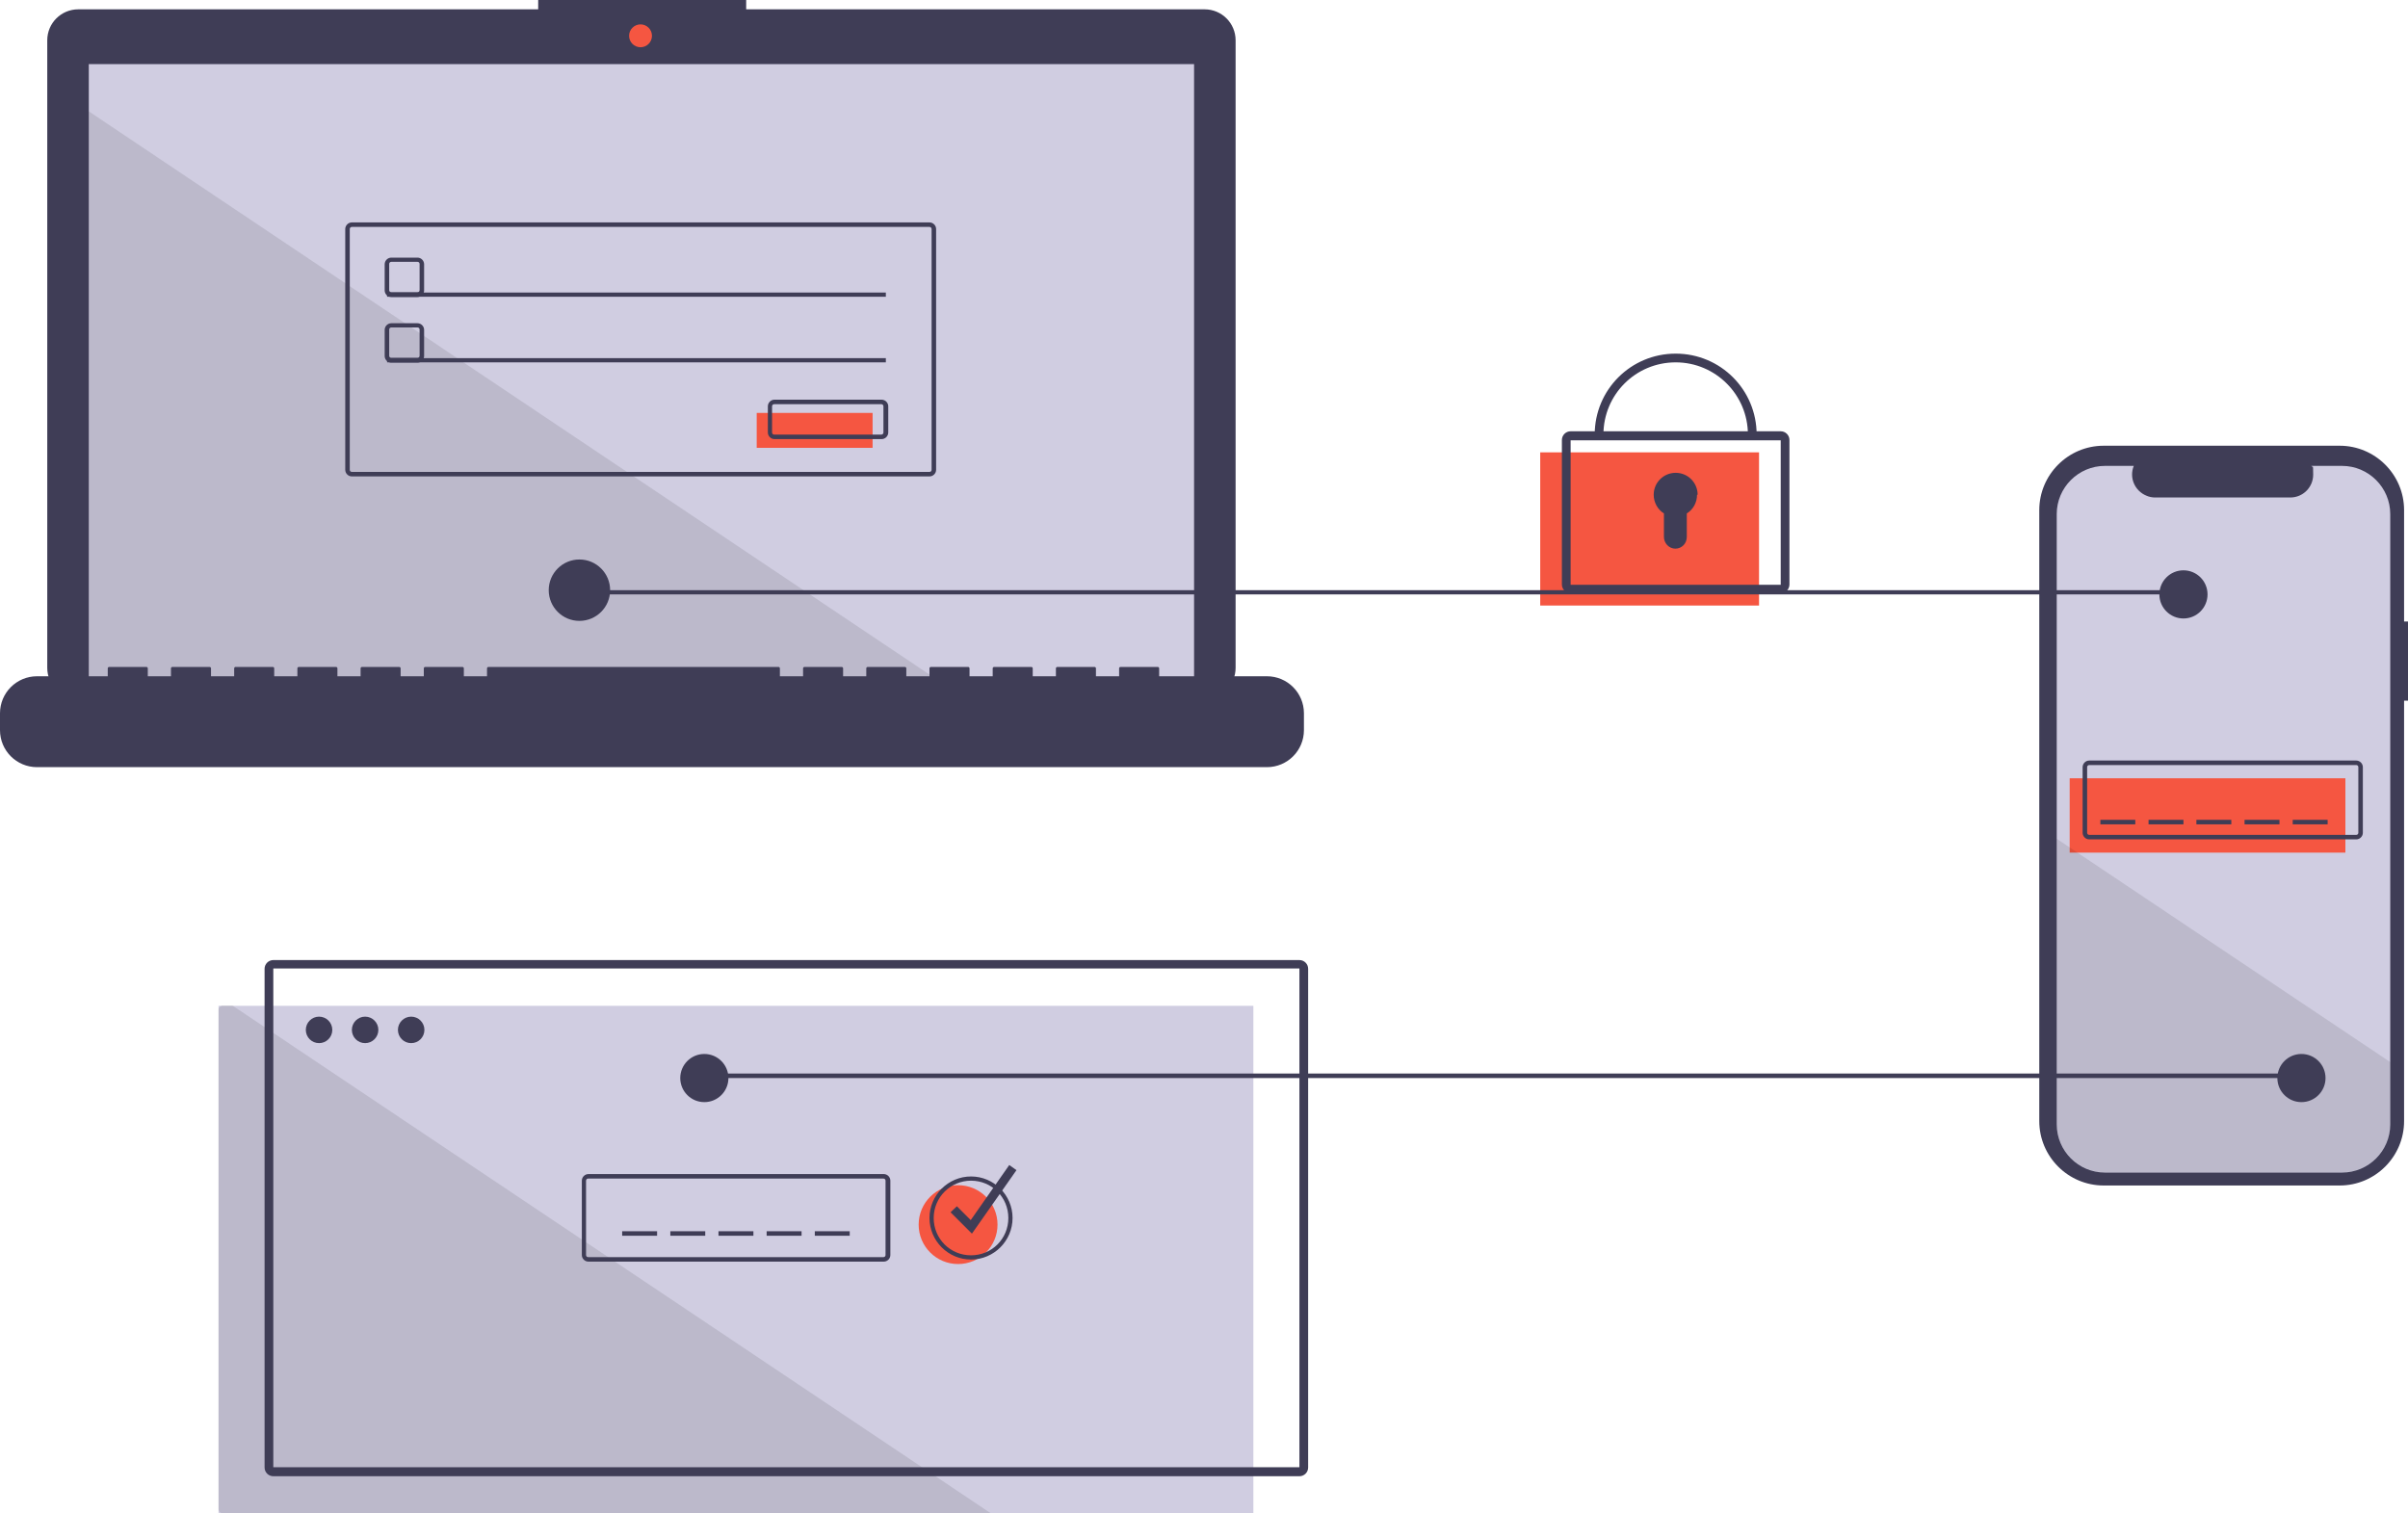
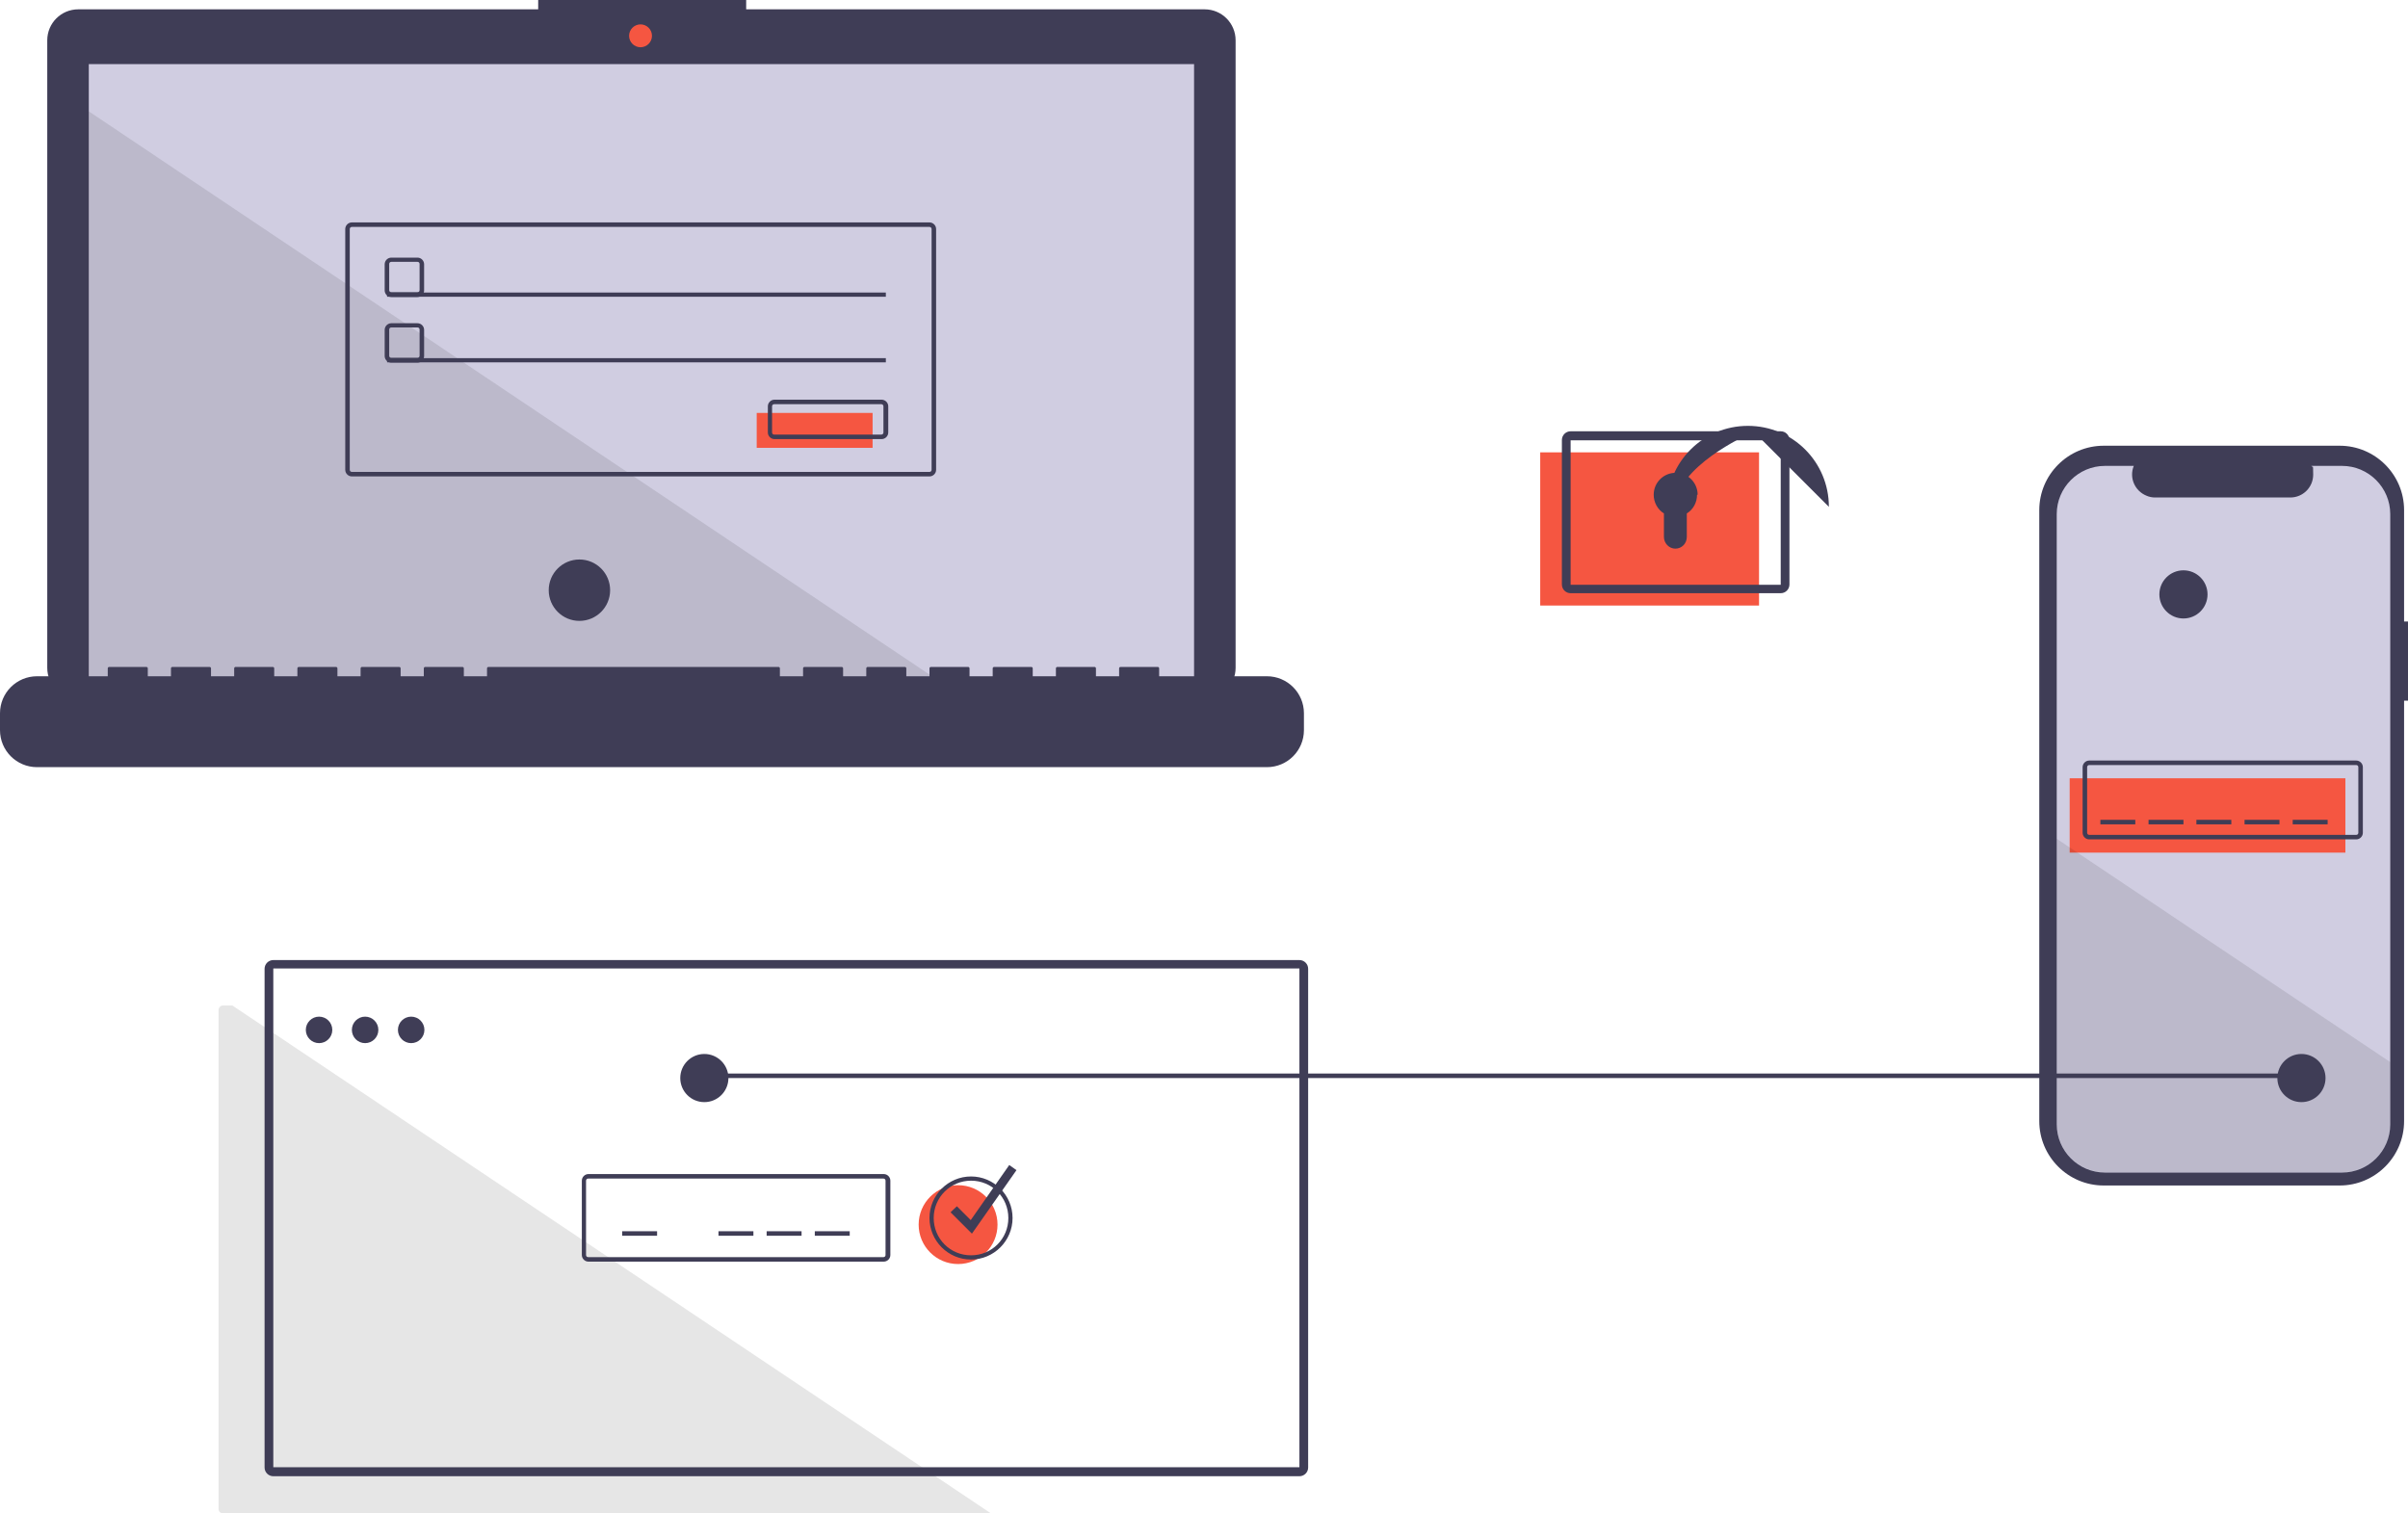
<svg xmlns="http://www.w3.org/2000/svg" id="Layer_2" data-name="Layer 2" version="1.1" viewBox="0 0 800 502.8">
  <defs>
    <style>
      .cls-1 {
        fill: #d0cde1;
      }

      .cls-1, .cls-2, .cls-3, .cls-4 {
        stroke-width: 0px;
      }

      .cls-2 {
        fill: #3f3d56;
      }

      .cls-3 {
        fill: #000;
        isolation: isolate;
        opacity: .1;
      }

      .cls-4 {
        fill: #f55641;
      }
    </style>
  </defs>
  <g id="Layer_1-2" data-name="Layer 1-2">
    <path class="cls-2" d="M800,206.5h-1.3v-37c0-11.8-9.6-21.4-21.4-21.4h-78.4c-11.8,0-21.4,9.6-21.4,21.4h0v203c0,11.8,9.6,21.4,21.4,21.4h78.4c11.8,0,21.4-9.6,21.4-21.4h0v-139.7h1.3v-26.4h0Z" />
    <path class="cls-1" d="M794.1,170.8v202.8c0,8.8-7.2,16-16,16h-78.8c-8.8,0-16-7.2-16-16h0v-202.8c0-8.8,7.2-16,16-16h9.6c-1.6,3.9.3,8.3,4.2,9.9.9.4,1.9.6,2.9.6h44.9c4.2,0,7.6-3.4,7.6-7.6s-.2-2-.6-2.9h10.2c8.8,0,16,7.2,16,16h0Z" />
    <rect class="cls-4" x="687.6" y="258.6" width="91.6" height="24.7" />
    <path class="cls-2" d="M782.8,278.9h-88.7c-1.2,0-2.2-1-2.2-2.2v-21.8c0-1.2,1-2.2,2.2-2.2h88.7c1.2,0,2.2,1,2.2,2.2v21.8c0,1.2-1,2.2-2.2,2.2ZM694.1,254.2c-.4,0-.7.3-.7.7v21.8c0,.4.3.7.7.7h88.7c.4,0,.7-.3.7-.7v-21.8c0-.4-.3-.7-.7-.7h-88.7Z" />
    <rect class="cls-2" x="697.8" y="272.4" width="11.6" height="1.5" />
    <rect class="cls-2" x="713.8" y="272.4" width="11.6" height="1.5" />
    <rect class="cls-2" x="729.7" y="272.4" width="11.6" height="1.5" />
    <rect class="cls-2" x="745.7" y="272.4" width="11.6" height="1.5" />
    <rect class="cls-2" x="761.7" y="272.4" width="11.6" height="1.5" />
    <path class="cls-3" d="M794.1,352.9v20.6c0,8.8-7.2,16-16,16h-78.8c-8.8,0-16-7.2-16-16h0v-94.8l110.8,74.2h0Z" />
-     <rect class="cls-1" x="72.6" y="334.2" width="343.8" height="168.6" />
    <path class="cls-3" d="M329,502.8H74c-.8,0-1.4-.6-1.4-1.5v-165.7c0-.8.7-1.5,1.4-1.5h3.2l251.8,168.6h0Z" />
    <rect class="cls-2" x="231.8" y="356.7" width="532.8" height="1.5" />
    <path class="cls-2" d="M400.2,3.1h-152.3V0h-69.1v3.1H26c-5.7,0-10.3,4.6-10.3,10.3h0v208.5c0,5.7,4.6,10.3,10.3,10.3h374.2c5.7,0,10.3-4.6,10.3-10.3V13.4c0-5.7-4.6-10.3-10.3-10.3h0Z" />
    <rect class="cls-1" x="29.5" y="21.3" width="367.2" height="207.2" />
    <circle class="cls-4" cx="212.8" cy="11.9" r="3.8" />
    <path class="cls-2" d="M138.7,98.7h-8.7c-1.2,0-2.2-1-2.2-2.2v-8.7c0-1.2,1-2.2,2.2-2.2h8.7c1.2,0,2.2,1,2.2,2.2v8.7c0,1.2-1,2.2-2.2,2.2ZM130,87c-.4,0-.7.3-.7.7v8.7c0,.4.3.7.7.7h8.7c.4,0,.7-.3.7-.7v-8.7c0-.4-.3-.7-.7-.7h-8.7Z" />
    <rect class="cls-2" x="128.6" y="97.2" width="165.7" height="1.4" />
    <rect class="cls-4" x="251.4" y="137.2" width="38.5" height="11.6" />
    <path class="cls-2" d="M292.9,145.9h-35.6c-1.2,0-2.2-1-2.2-2.2v-8.7c0-1.2,1-2.2,2.2-2.2h35.6c1.2,0,2.2,1,2.2,2.2v8.7c0,1.2-1,2.2-2.2,2.2ZM257.2,134.3c-.4,0-.7.3-.7.7v8.7c0,.4.3.7.7.7h35.6c.4,0,.7-.3.7-.7v-8.7c0-.4-.3-.7-.7-.7h-35.6Z" />
    <rect class="cls-4" x="511.7" y="150.3" width="72.7" height="50.9" />
    <path class="cls-2" d="M591.6,197.1h-69.8c-1.6,0-2.9-1.3-2.9-2.9v-48c0-1.6,1.3-2.9,2.9-2.9h69.8c1.6,0,2.9,1.3,2.9,2.9v48c0,1.6-1.3,2.9-2.9,2.9ZM521.8,146.3v48h69.8v-48h-69.8Z" />
-     <path class="cls-2" d="M583.6,144.4h-2.9c0-13.2-10.7-24-24-24s-24,10.7-24,24h-2.9c0-14.9,12-26.9,26.9-26.9s26.9,12,26.9,26.9h0Z" />
+     <path class="cls-2" d="M583.6,144.4h-2.9s-24,10.7-24,24h-2.9c0-14.9,12-26.9,26.9-26.9s26.9,12,26.9,26.9h0Z" />
    <path class="cls-2" d="M564,164.4c0-4-3.2-7.3-7.3-7.3-4,0-7.3,3.2-7.3,7.3,0,2.5,1.3,4.9,3.4,6.2v7.8c0,2.1,1.7,3.9,3.8,3.9h0c2.1,0,3.8-1.7,3.8-3.9h0v-7.8c2.1-1.3,3.4-3.6,3.4-6.2h0Z" />
    <rect class="cls-2" x="206.7" y="409.1" width="11.6" height="1.5" />
-     <rect class="cls-2" x="222.7" y="409.1" width="11.6" height="1.5" />
    <rect class="cls-2" x="238.7" y="409.1" width="11.6" height="1.5" />
    <rect class="cls-2" x="254.7" y="409.1" width="11.6" height="1.5" />
    <rect class="cls-2" x="270.7" y="409.1" width="11.6" height="1.5" />
    <path class="cls-2" d="M431.7,490.5H90.8c-1.6,0-2.9-1.3-2.9-2.9v-165.7c0-1.6,1.3-2.9,2.9-2.9h340.9c1.6,0,2.9,1.3,2.9,2.9v165.7c0,1.6-1.3,2.9-2.9,2.9ZM90.8,321.8v165.7h340.9v-165.7H90.8Z" />
    <circle class="cls-2" cx="106" cy="342.2" r="4.4" />
    <circle class="cls-2" cx="121.3" cy="342.2" r="4.4" />
    <circle class="cls-2" cx="136.6" cy="342.2" r="4.4" />
    <path class="cls-2" d="M293.6,419.2h-98.1c-1.2,0-2.2-1-2.2-2.2v-24.7c0-1.2,1-2.2,2.2-2.2h98.1c1.2,0,2.2,1,2.2,2.2v24.7c0,1.2-1,2.2-2.2,2.2ZM195.4,391.6c-.4,0-.7.3-.7.7v24.7c0,.4.3.7.7.7h98.1c.4,0,.7-.3.7-.7v-24.7c0-.4-.3-.7-.7-.7h-98.1Z" />
    <circle class="cls-4" cx="318.3" cy="406.9" r="13.1" />
    <path class="cls-2" d="M322.6,418.5c-7.6,0-13.8-6.2-13.8-13.8s6.2-13.8,13.8-13.8,13.8,6.2,13.8,13.8h0c0,7.6-6.2,13.8-13.8,13.8ZM322.6,392.3c-6.8,0-12.4,5.5-12.4,12.4s5.5,12.4,12.4,12.4,12.4-5.5,12.4-12.4-5.5-12.4-12.4-12.4Z" />
    <polygon class="cls-2" points="322.9 409.9 315.8 402.8 317.9 400.8 322.5 405.4 335.3 387.1 337.7 388.8 322.9 409.9" />
    <polygon class="cls-3" points="315.3 228.5 29.5 228.5 29.5 37 315.3 228.5" />
    <path class="cls-2" d="M420.9,224.7h-35.8v-2.6c0-.3-.2-.5-.5-.5h-12.3c-.3,0-.5.2-.5.5h0v2.6h-7.7v-2.6c0-.3-.2-.5-.5-.5h-12.3c-.3,0-.5.2-.5.5h0v2.6h-7.7v-2.6c0-.3-.2-.5-.5-.5h-12.3c-.3,0-.5.2-.5.5h0v2.6h-7.7v-2.6c0-.3-.2-.5-.5-.5h-12.3c-.3,0-.5.2-.5.5h0v2.6h-7.7v-2.6c0-.3-.2-.5-.5-.5h-12.3c-.3,0-.5.2-.5.5h0v2.6h-7.7v-2.6c0-.3-.2-.5-.5-.5h-12.3c-.3,0-.5.2-.5.5h0v2.6h-7.7v-2.6c0-.3-.2-.5-.5-.5h-96.3c-.3,0-.5.2-.5.5h0v2.6h-7.7v-2.6c0-.3-.2-.5-.5-.5h-12.3c-.3,0-.5.2-.5.5h0v2.6h-7.7v-2.6c0-.3-.2-.5-.5-.5h-12.3c-.3,0-.5.2-.5.5h0v2.6h-7.7v-2.6c0-.3-.2-.5-.5-.5h-12.3c-.3,0-.5.2-.5.5h0v2.6h-7.7v-2.6c0-.3-.2-.5-.5-.5h-12.3c-.3,0-.5.2-.5.5h0v2.6h-7.7v-2.6c0-.3-.2-.5-.5-.5h-12.3c-.3,0-.5.2-.5.5h0v2.6h-7.7v-2.6c0-.3-.2-.5-.5-.5h-12.3c-.3,0-.5.2-.5.5h0v2.6H12.3c-6.8,0-12.3,5.5-12.3,12.3v5.6c0,6.8,5.5,12.3,12.3,12.3h408.6c6.8,0,12.3-5.5,12.3-12.3v-5.6c0-6.8-5.5-12.3-12.3-12.3h0Z" />
    <path class="cls-2" d="M308.8,158.3H116.9c-1.2,0-2.2-1-2.2-2.2v-80c0-1.2,1-2.2,2.2-2.2h191.9c1.2,0,2.2,1,2.2,2.2v80c0,1.2-1,2.2-2.2,2.2ZM116.9,75.4c-.4,0-.7.3-.7.7v80c0,.4.3.7.7.7h191.9c.4,0,.7-.3.7-.7v-80c0-.4-.3-.7-.7-.7H116.9Z" />
    <path class="cls-2" d="M138.7,120.5h-8.7c-1.2,0-2.2-1-2.2-2.2v-8.7c0-1.2,1-2.2,2.2-2.2h8.7c1.2,0,2.2,1,2.2,2.2v8.7c0,1.2-1,2.2-2.2,2.2ZM130,108.8c-.4,0-.7.3-.7.7v8.7c0,.4.3.7.7.7h8.7c.4,0,.7-.3.7-.7v-8.7c0-.4-.3-.7-.7-.7h-8.7Z" />
    <rect class="cls-2" x="128.6" y="119" width="165.7" height="1.4" />
-     <rect class="cls-2" x="192.5" y="196.1" width="532.9" height="1.4" />
    <circle class="cls-2" cx="192.5" cy="196.1" r="10.2" />
    <circle class="cls-2" cx="725.4" cy="197.5" r="8" />
    <circle class="cls-2" cx="764.6" cy="358.2" r="8" />
    <circle class="cls-2" cx="234" cy="358.2" r="8" />
  </g>
</svg>